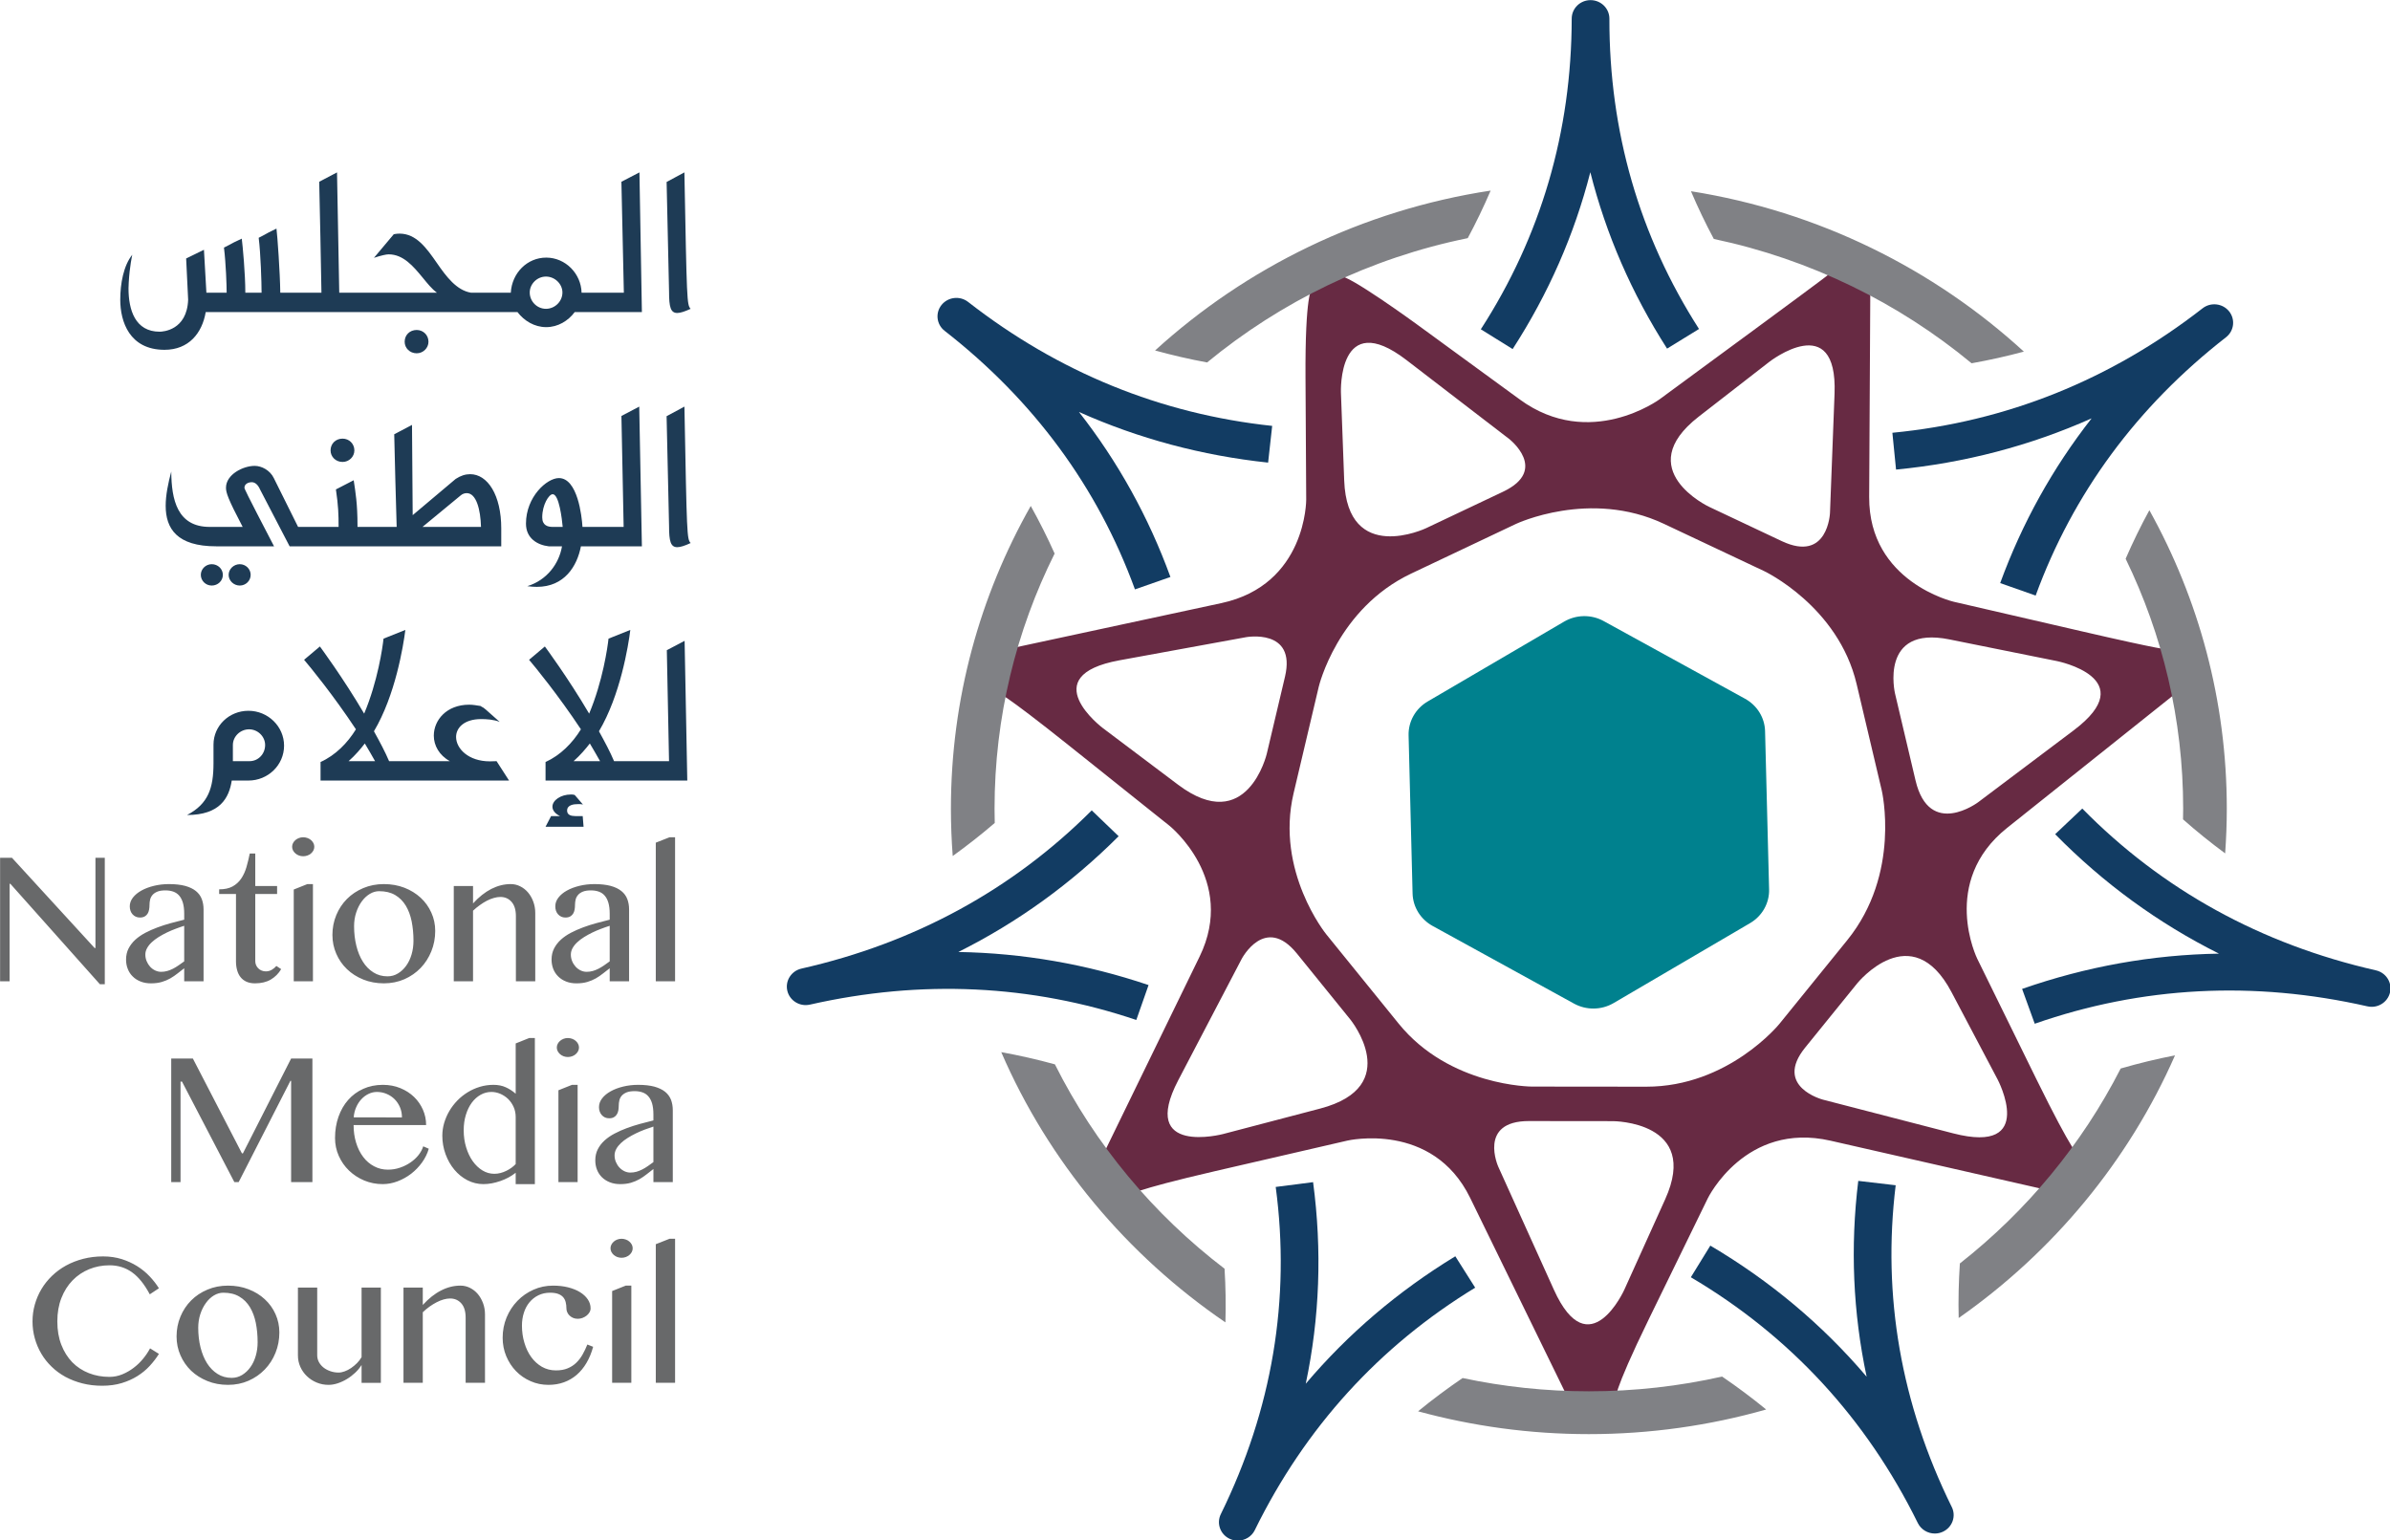
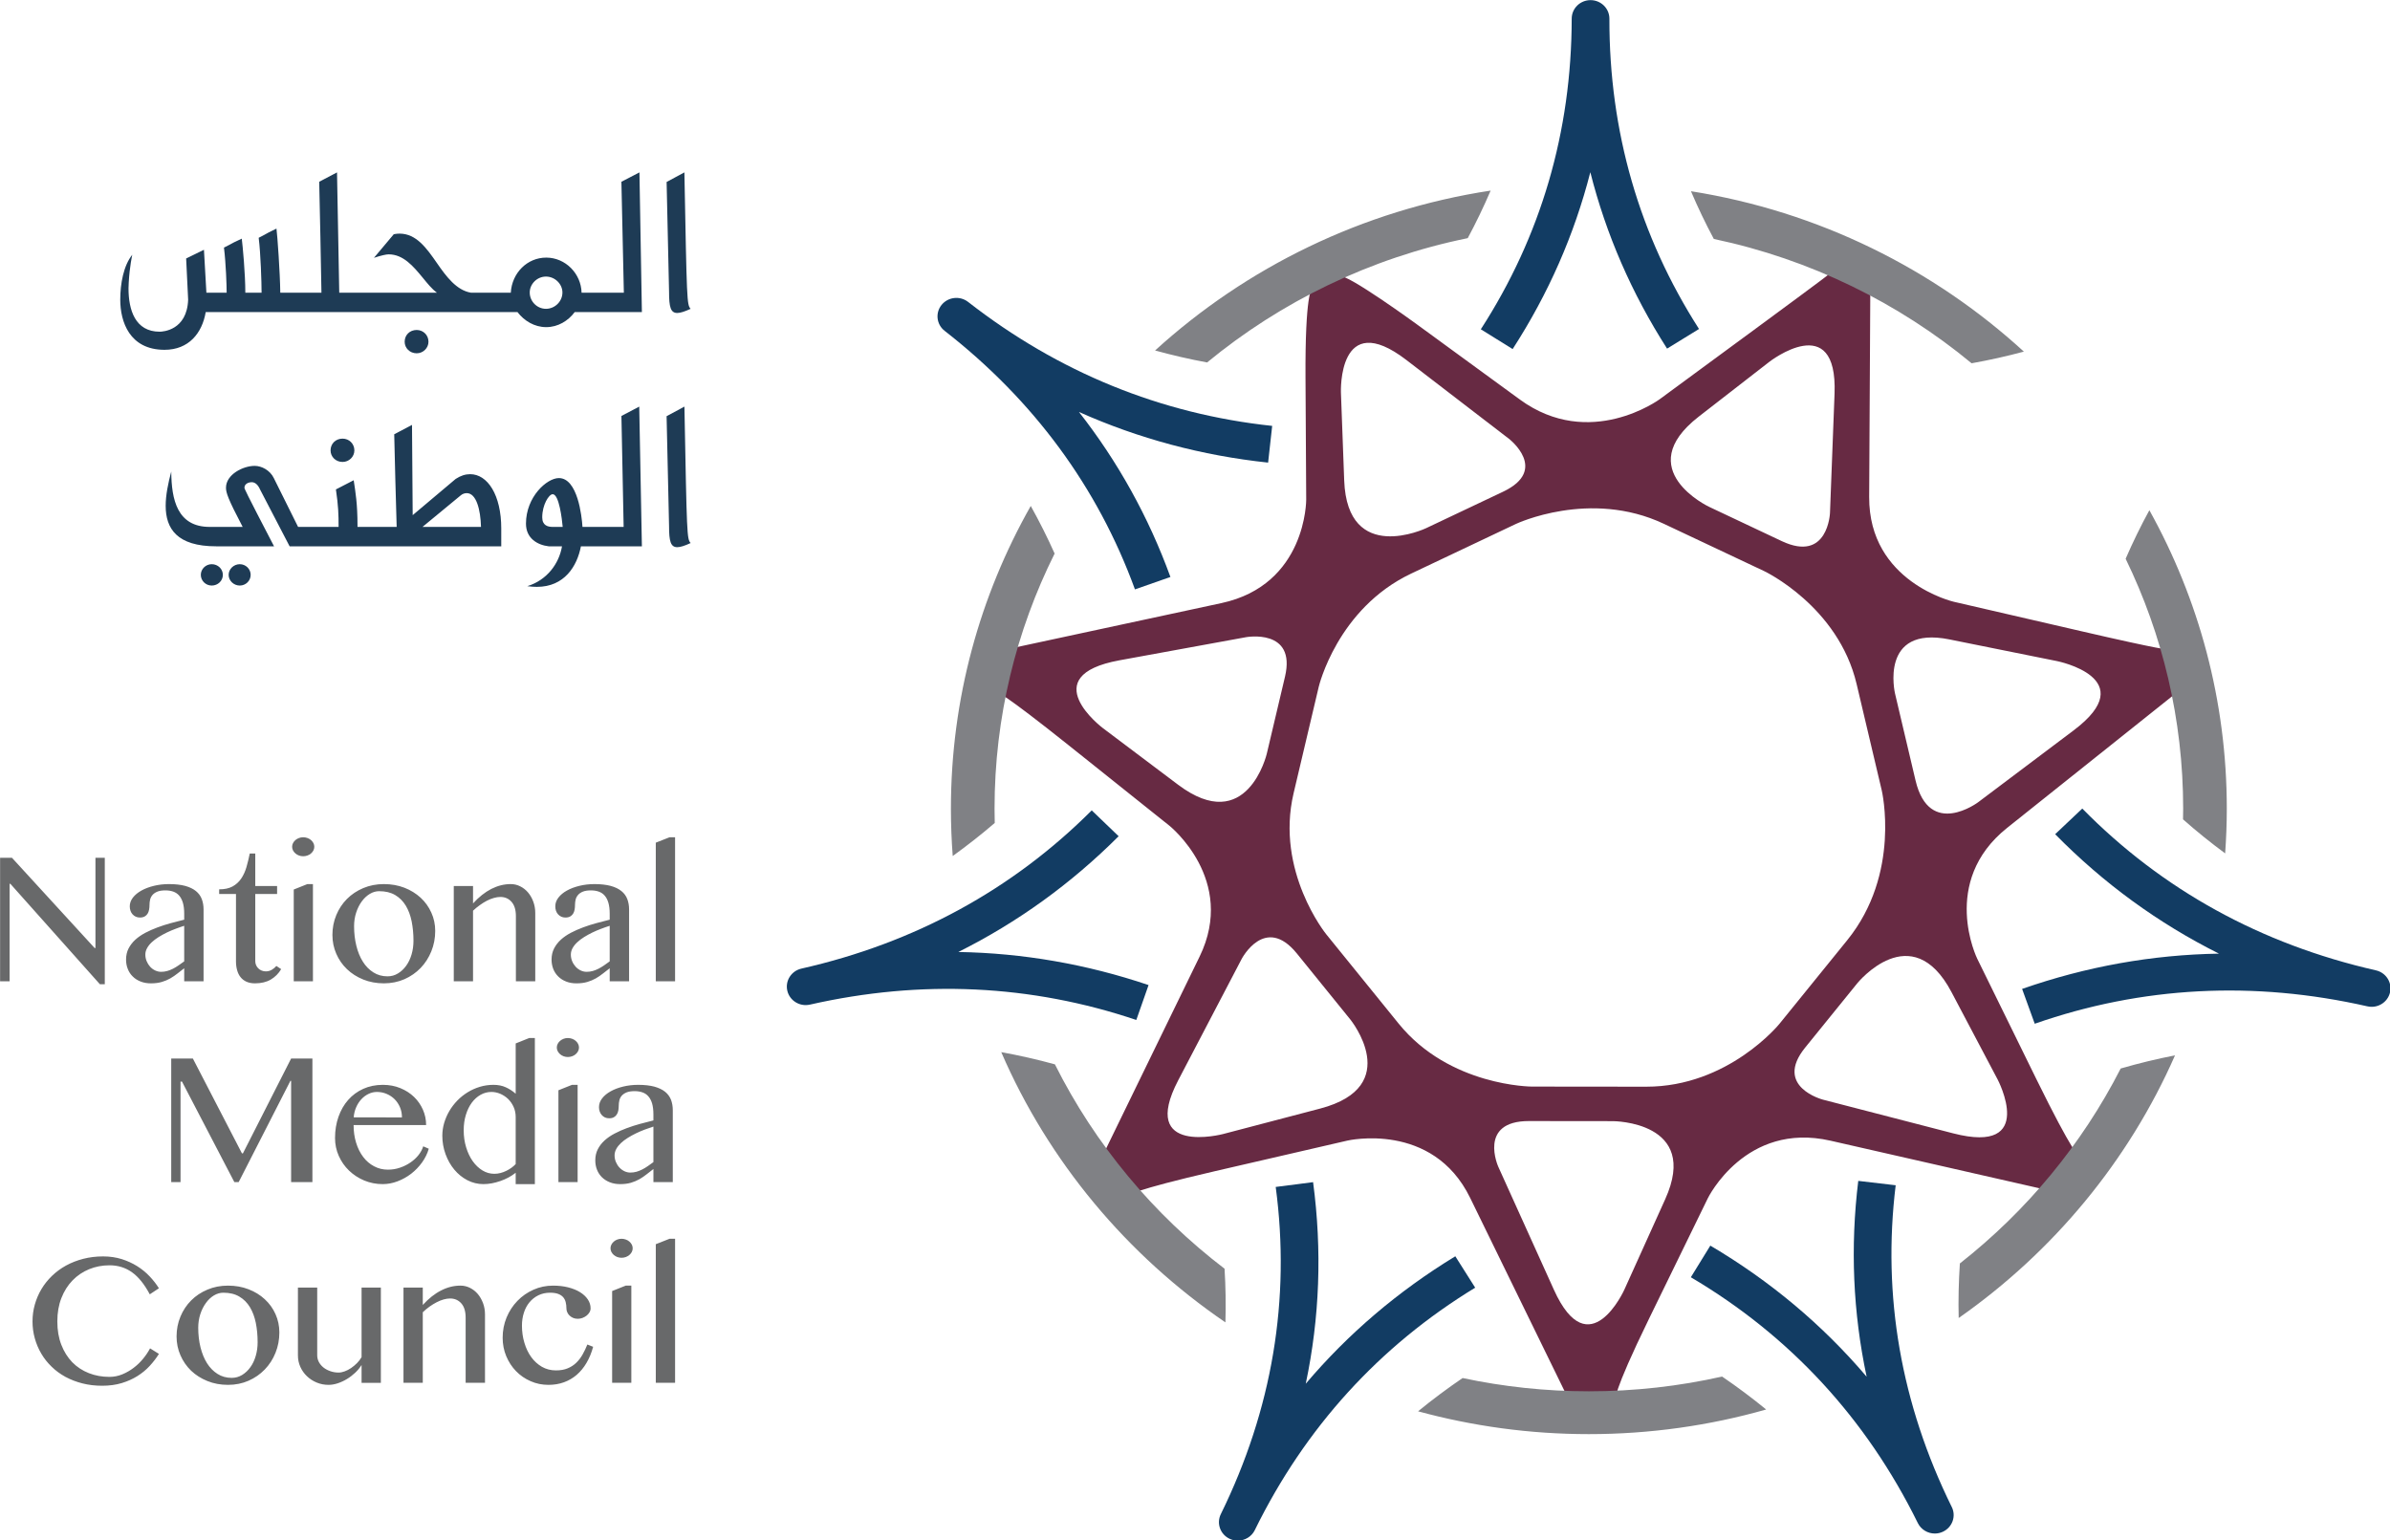
<svg xmlns="http://www.w3.org/2000/svg" xmlns:ns1="http://www.inkscape.org/namespaces/inkscape" xmlns:ns2="http://sodipodi.sourceforge.net/DTD/sodipodi-0.dtd" width="98.606mm" height="63.551mm" viewBox="0 0 349.39 225.182" id="svg5895" version="1.1" ns1:version="0.91 r13725" ns2:docname="tester.svg">
  <defs id="defs5897">
    <clipPath clipPathUnits="userSpaceOnUse" id="clipPath4954">
      <path d="m 179.862,386.389 115.309,0 0,-122.2 -115.309,0 0,122.2 z" id="path4956" ns1:connector-curvature="0" />
    </clipPath>
  </defs>
  <ns2:namedview id="base" pagecolor="#ffffff" bordercolor="#666666" borderopacity="1.0" ns1:pageopacity="0.0" ns1:pageshadow="2" ns1:zoom="1.1971588" ns1:cx="117.80453" ns1:cy="153.4315" ns1:document-units="px" ns1:current-layer="layer1" showgrid="false" showguides="false" ns1:window-width="1280" ns1:window-height="737" ns1:window-x="-4" ns1:window-y="-4" ns1:window-maximized="1" units="mm" fit-margin-top="0" fit-margin-left="0" fit-margin-right="0" fit-margin-bottom="0">
    <ns2:guide position="-2.914,211.857" orientation="0,1" id="guide6005" />
    <ns1:grid type="xygrid" id="grid7596" originx="-5.963132e-006" originy="-826.818" />
  </ns2:namedview>
  <g ns1:label="Layer 1" ns1:groupmode="layer" id="layer1" transform="translate(-2.0145713e-6,-0.362)">
    <g id="g5971" transform="matrix(2.751,0,0,2.751,-61.063,-101.797)">
      <g transform="matrix(1.25,0,0,-1.25,25.459,106.119)" id="g3580">
        <path ns1:connector-curvature="0" id="path3582" style="fill:#68696a;fill-opacity:1;fill-rule:nonzero;stroke:none" d="m 0,0 c 0.115,0.294 0.273,0.544 0.474,0.751 0.199,0.205 0.434,0.364 0.704,0.475 0.269,0.11 0.559,0.166 0.87,0.166 0.359,0 0.678,-0.1 0.955,-0.298 C 3.28,0.896 3.531,0.583 3.757,0.158 L 4.146,0.415 C 4.036,0.591 3.904,0.761 3.749,0.924 3.596,1.087 3.418,1.231 3.22,1.356 3.021,1.48 2.802,1.58 2.563,1.656 2.322,1.73 2.06,1.77 1.774,1.77 1.474,1.77 1.192,1.735 0.928,1.667 0.664,1.599 0.42,1.504 0.198,1.382 -0.023,1.261 -0.223,1.113 -0.4,0.943 -0.577,0.772 -0.727,0.584 -0.849,0.379 -0.971,0.175 -1.064,-0.045 -1.13,-0.276 -1.196,-0.51 -1.228,-0.748 -1.228,-0.995 c 0,-0.246 0.032,-0.485 0.097,-0.717 0.064,-0.23 0.155,-0.447 0.275,-0.65 0.118,-0.202 0.265,-0.388 0.439,-0.556 0.172,-0.169 0.369,-0.312 0.588,-0.433 0.22,-0.118 0.461,-0.212 0.722,-0.278 0.262,-0.067 0.541,-0.1 0.836,-0.1 0.308,0 0.586,0.038 0.835,0.113 0.249,0.075 0.472,0.176 0.67,0.3 0.197,0.124 0.371,0.268 0.521,0.431 0.15,0.163 0.281,0.333 0.391,0.51 L 3.769,-2.139 C 3.692,-2.286 3.594,-2.433 3.476,-2.577 3.358,-2.722 3.224,-2.852 3.074,-2.965 2.924,-3.08 2.761,-3.173 2.586,-3.245 2.412,-3.316 2.231,-3.352 2.044,-3.352 c -0.315,0 -0.609,0.053 -0.879,0.16 -0.271,0.107 -0.506,0.261 -0.704,0.463 -0.196,0.204 -0.352,0.451 -0.464,0.742 -0.114,0.292 -0.17,0.623 -0.17,0.992 0,0.37 0.058,0.701 0.173,0.995 m 7.955,-3.516 c 0.266,0.117 0.496,0.277 0.691,0.479 0.195,0.202 0.348,0.438 0.456,0.709 0.109,0.269 0.164,0.558 0.164,0.865 0,0.276 -0.055,0.536 -0.164,0.779 C 8.994,-0.441 8.841,-0.23 8.646,-0.051 8.451,0.13 8.221,0.271 7.955,0.373 7.689,0.477 7.399,0.528 7.083,0.528 6.768,0.528 6.476,0.472 6.208,0.358 5.939,0.245 5.708,0.091 5.514,-0.104 5.321,-0.298 5.17,-0.526 5.061,-0.789 4.951,-1.053 4.896,-1.333 4.896,-1.633 c 0,-0.283 0.055,-0.552 0.165,-0.801 0.109,-0.25 0.26,-0.468 0.453,-0.655 0.194,-0.184 0.425,-0.332 0.694,-0.44 0.268,-0.109 0.56,-0.162 0.875,-0.162 0.316,0 0.606,0.058 0.872,0.175 m -1.318,0.29 C 6.46,-3.114 6.311,-2.962 6.19,-2.77 c -0.121,0.193 -0.212,0.418 -0.277,0.677 -0.064,0.259 -0.096,0.536 -0.096,0.83 0,0.203 0.03,0.397 0.088,0.577 0.059,0.181 0.138,0.339 0.238,0.475 0.097,0.136 0.211,0.243 0.339,0.321 0.129,0.077 0.263,0.117 0.401,0.117 0.269,0 0.497,-0.055 0.681,-0.165 0.186,-0.109 0.335,-0.259 0.451,-0.45 0.115,-0.191 0.198,-0.414 0.25,-0.669 0.051,-0.255 0.077,-0.531 0.077,-0.825 0,-0.203 -0.027,-0.396 -0.081,-0.58 C 8.208,-2.646 8.131,-2.807 8.032,-2.943 7.933,-3.08 7.816,-3.189 7.682,-3.271 7.547,-3.353 7.399,-3.394 7.237,-3.394 c -0.223,0 -0.423,0.056 -0.6,0.168 m 3.418,3.671 0,-2.881 c 0,-0.173 0.034,-0.336 0.102,-0.489 0.068,-0.151 0.161,-0.284 0.28,-0.397 0.118,-0.114 0.255,-0.203 0.415,-0.27 0.159,-0.066 0.328,-0.099 0.508,-0.099 0.12,0 0.249,0.022 0.383,0.065 0.135,0.045 0.266,0.105 0.393,0.182 0.127,0.076 0.245,0.166 0.354,0.269 0.109,0.104 0.199,0.212 0.271,0.328 l 0,-0.757 0.82,0 0,4.049 -0.82,0 0,-2.957 c -0.051,-0.09 -0.116,-0.175 -0.194,-0.254 -0.078,-0.079 -0.162,-0.148 -0.25,-0.209 -0.088,-0.06 -0.179,-0.107 -0.272,-0.141 -0.092,-0.034 -0.179,-0.052 -0.262,-0.052 -0.126,0 -0.243,0.021 -0.354,0.06 -0.11,0.039 -0.206,0.09 -0.289,0.156 -0.081,0.065 -0.146,0.142 -0.194,0.231 -0.047,0.09 -0.071,0.185 -0.071,0.285 l 0,2.881 -0.82,0 z m 4.488,-4.049 0.82,0 0,3 c 0.093,0.089 0.19,0.169 0.289,0.241 0.101,0.071 0.201,0.133 0.301,0.184 0.1,0.052 0.198,0.091 0.296,0.119 0.097,0.028 0.19,0.041 0.277,0.041 0.193,0 0.35,-0.069 0.474,-0.207 0.123,-0.138 0.185,-0.34 0.185,-0.607 l 0,-2.771 0.823,0 0,2.907 c 0,0.168 -0.027,0.327 -0.082,0.476 -0.056,0.15 -0.13,0.28 -0.223,0.391 -0.094,0.111 -0.204,0.198 -0.332,0.262 -0.126,0.064 -0.262,0.096 -0.406,0.096 -0.279,0 -0.554,-0.068 -0.823,-0.206 -0.27,-0.136 -0.53,-0.343 -0.779,-0.616 l 0,0.739 -0.82,0 0,-4.049 z m 6.82,0.022 c 0.202,0.073 0.383,0.179 0.543,0.316 0.16,0.139 0.3,0.308 0.418,0.51 0.118,0.2 0.212,0.428 0.281,0.683 l -0.246,0.097 c -0.059,-0.148 -0.126,-0.289 -0.201,-0.422 -0.075,-0.133 -0.164,-0.25 -0.267,-0.35 -0.104,-0.102 -0.226,-0.182 -0.368,-0.24 -0.141,-0.06 -0.308,-0.088 -0.501,-0.088 -0.217,0 -0.415,0.051 -0.592,0.151 -0.177,0.103 -0.329,0.24 -0.455,0.413 -0.126,0.174 -0.223,0.376 -0.292,0.609 -0.07,0.23 -0.104,0.475 -0.104,0.735 0,0.19 0.027,0.371 0.081,0.54 0.054,0.17 0.132,0.318 0.235,0.443 0.103,0.125 0.228,0.226 0.377,0.3 0.149,0.074 0.316,0.112 0.504,0.112 0.139,0 0.253,-0.018 0.343,-0.051 0.09,-0.034 0.16,-0.08 0.212,-0.14 0.051,-0.058 0.087,-0.129 0.107,-0.211 0.021,-0.082 0.031,-0.169 0.031,-0.262 0,-0.056 0.01,-0.109 0.033,-0.162 0.022,-0.053 0.054,-0.1 0.096,-0.142 0.042,-0.041 0.093,-0.075 0.152,-0.102 0.06,-0.026 0.126,-0.039 0.2,-0.039 0.067,0 0.133,0.012 0.199,0.035 0.065,0.025 0.124,0.057 0.175,0.097 0.051,0.04 0.093,0.087 0.125,0.141 0.032,0.054 0.048,0.111 0.048,0.172 0,0.135 -0.039,0.262 -0.119,0.38 -0.08,0.119 -0.191,0.221 -0.332,0.308 -0.14,0.087 -0.309,0.154 -0.504,0.204 -0.195,0.049 -0.408,0.073 -0.639,0.073 -0.297,0 -0.575,-0.057 -0.835,-0.174 -0.259,-0.115 -0.487,-0.273 -0.681,-0.474 -0.196,-0.202 -0.349,-0.437 -0.461,-0.706 -0.111,-0.269 -0.167,-0.557 -0.167,-0.863 0,-0.277 0.051,-0.537 0.152,-0.781 0.102,-0.244 0.24,-0.456 0.416,-0.637 0.175,-0.181 0.382,-0.324 0.619,-0.427 0.238,-0.106 0.491,-0.157 0.761,-0.157 0.235,0 0.455,0.036 0.656,0.109 m 2.269,6.069 C 23.576,2.466 23.526,2.438 23.484,2.4 23.442,2.364 23.408,2.321 23.382,2.272 23.356,2.223 23.344,2.171 23.344,2.116 c 0,-0.055 0.012,-0.108 0.038,-0.157 0.026,-0.049 0.06,-0.092 0.102,-0.128 0.042,-0.036 0.092,-0.065 0.148,-0.087 0.057,-0.02 0.118,-0.032 0.182,-0.032 0.064,0 0.125,0.012 0.182,0.032 0.058,0.022 0.108,0.051 0.15,0.087 0.042,0.036 0.077,0.079 0.103,0.128 0.025,0.049 0.038,0.102 0.038,0.157 0,0.055 -0.013,0.107 -0.038,0.156 C 24.223,2.321 24.188,2.364 24.146,2.4 24.104,2.438 24.054,2.466 23.996,2.487 23.939,2.509 23.878,2.52 23.814,2.52 23.75,2.52 23.689,2.509 23.632,2.487 m -0.219,-6.091 0.816,0 0,4.132 -0.238,0 -0.578,-0.23 0,-3.902 z m 2.676,6.124 -0.235,0 -0.585,-0.231 0,-5.893 0.82,0 0,6.124 z" />
      </g>
      <g transform="matrix(1.25,0,0,-1.25,31.295,99.956)" id="g3584">
        <path ns1:connector-curvature="0" id="path3586" style="fill:#68696a;fill-opacity:1;fill-rule:nonzero;stroke:none" d="m 0,0 0.396,0 0,4.272 0.062,0 L 2.683,0 l 0.185,0 2.198,4.303 0.031,0 0,-4.303 0.905,0 0,5.253 -0.905,0 -2.048,-4.031 -0.043,0 L 0.92,5.253 0,5.253 0,0 Z m 9.622,0.032 c 0.209,0.079 0.401,0.187 0.578,0.322 0.175,0.136 0.329,0.295 0.461,0.477 0.132,0.184 0.229,0.379 0.288,0.587 L 10.713,1.52 C 10.675,1.395 10.608,1.271 10.516,1.152 10.422,1.033 10.308,0.928 10.175,0.836 10.041,0.744 9.893,0.669 9.728,0.613 9.564,0.556 9.392,0.528 9.212,0.528 8.999,0.528 8.803,0.575 8.623,0.672 8.443,0.767 8.289,0.898 8.162,1.067 8.033,1.236 7.933,1.437 7.861,1.669 7.789,1.901 7.753,2.153 7.753,2.425 l 3.083,0 c 0,0.226 -0.044,0.442 -0.134,0.648 -0.09,0.206 -0.216,0.388 -0.377,0.545 C 10.163,3.775 9.969,3.9 9.743,3.993 9.518,4.087 9.269,4.134 8.996,4.134 8.691,4.134 8.413,4.076 8.163,3.964 7.913,3.851 7.699,3.693 7.522,3.492 7.345,3.291 7.208,3.053 7.11,2.775 7.013,2.499 6.964,2.199 6.964,1.874 6.964,1.604 7.017,1.349 7.124,1.111 7.23,0.873 7.375,0.666 7.559,0.489 7.743,0.312 7.957,0.171 8.202,0.068 c 0.245,-0.102 0.507,-0.155 0.786,-0.155 0.214,0 0.425,0.04 0.634,0.119 M 7.757,2.753 C 7.77,2.906 7.805,3.049 7.863,3.181 7.92,3.313 7.994,3.427 8.083,3.522 8.171,3.617 8.272,3.693 8.386,3.748 8.501,3.804 8.62,3.832 8.743,3.832 8.891,3.832 9.03,3.804 9.16,3.748 9.29,3.693 9.402,3.617 9.499,3.521 9.595,3.424 9.67,3.31 9.726,3.178 9.782,3.046 9.809,2.902 9.809,2.749 L 7.757,2.753 Z m 6.887,-2.84 0.815,0 0,6.211 -0.241,0 -0.574,-0.23 0,-2.138 c -0.128,0.113 -0.268,0.204 -0.42,0.273 -0.151,0.07 -0.327,0.105 -0.527,0.105 -0.2,0 -0.392,-0.029 -0.576,-0.084 C 12.938,3.995 12.766,3.918 12.603,3.818 12.442,3.719 12.295,3.602 12.163,3.466 12.031,3.329 11.918,3.183 11.824,3.022 11.73,2.863 11.658,2.693 11.604,2.516 11.552,2.337 11.525,2.155 11.525,1.972 c 0,-0.276 0.047,-0.538 0.138,-0.787 0.091,-0.249 0.215,-0.468 0.373,-0.657 0.158,-0.189 0.342,-0.339 0.554,-0.449 0.212,-0.11 0.439,-0.166 0.683,-0.166 0.116,0 0.234,0.012 0.357,0.034 0.121,0.024 0.242,0.055 0.362,0.097 0.118,0.041 0.234,0.092 0.344,0.15 0.11,0.06 0.213,0.126 0.308,0.202 l 0,-0.483 z m 0,0.853 C 14.593,0.711 14.532,0.657 14.463,0.607 14.393,0.557 14.319,0.513 14.242,0.476 14.164,0.437 14.081,0.407 13.995,0.385 13.909,0.362 13.822,0.352 13.736,0.352 c -0.18,0 -0.349,0.047 -0.507,0.144 -0.158,0.097 -0.296,0.23 -0.414,0.396 -0.118,0.168 -0.211,0.364 -0.278,0.588 -0.069,0.225 -0.103,0.465 -0.103,0.722 0,0.239 0.031,0.458 0.093,0.658 0.061,0.2 0.145,0.371 0.251,0.515 0.107,0.144 0.231,0.255 0.374,0.336 0.143,0.08 0.296,0.121 0.46,0.121 0.126,0 0.25,-0.026 0.373,-0.077 0.124,-0.053 0.234,-0.125 0.332,-0.217 0.097,-0.094 0.176,-0.206 0.237,-0.339 0.06,-0.132 0.09,-0.277 0.09,-0.434 l 0,-1.999 z m 2.037,5.326 C 16.624,6.07 16.575,6.042 16.532,6.005 16.49,5.969 16.456,5.926 16.43,5.877 16.405,5.828 16.392,5.775 16.392,5.721 c 0,-0.056 0.013,-0.108 0.038,-0.157 0.026,-0.048 0.06,-0.091 0.102,-0.128 0.043,-0.037 0.092,-0.066 0.149,-0.087 0.056,-0.021 0.116,-0.032 0.18,-0.032 0.064,0 0.125,0.011 0.183,0.032 0.058,0.021 0.108,0.05 0.15,0.087 0.043,0.037 0.077,0.08 0.102,0.128 0.026,0.049 0.039,0.101 0.039,0.157 0,0.054 -0.013,0.107 -0.039,0.156 -0.025,0.049 -0.059,0.092 -0.102,0.128 -0.042,0.037 -0.092,0.065 -0.15,0.087 -0.058,0.021 -0.119,0.032 -0.183,0.032 -0.064,0 -0.124,-0.011 -0.18,-0.032 M 16.461,0 l 0.816,0 0,4.134 -0.239,0 -0.577,-0.231 0,-3.903 z m 4.862,3.059 c 0,0.16 -0.026,0.307 -0.076,0.44 -0.053,0.134 -0.136,0.247 -0.251,0.34 -0.116,0.093 -0.267,0.165 -0.454,0.218 -0.188,0.05 -0.417,0.077 -0.69,0.077 -0.223,0 -0.435,-0.025 -0.639,-0.074 C 19.01,4.011 18.833,3.944 18.682,3.859 18.53,3.775 18.41,3.676 18.32,3.56 18.23,3.444 18.185,3.32 18.185,3.187 c 0,-0.068 0.01,-0.131 0.031,-0.189 0.021,-0.058 0.051,-0.108 0.089,-0.15 0.038,-0.043 0.084,-0.077 0.136,-0.101 0.053,-0.023 0.111,-0.035 0.175,-0.035 0.083,0 0.151,0.015 0.202,0.045 0.054,0.03 0.095,0.069 0.125,0.119 0.032,0.049 0.053,0.105 0.065,0.171 0.011,0.065 0.017,0.134 0.017,0.203 0,0.076 0.009,0.151 0.027,0.225 0.017,0.075 0.052,0.14 0.101,0.198 0.051,0.057 0.119,0.104 0.207,0.14 0.087,0.035 0.2,0.053 0.338,0.053 0.124,0 0.235,-0.017 0.334,-0.052 0.098,-0.033 0.183,-0.089 0.251,-0.168 0.07,-0.078 0.123,-0.179 0.161,-0.306 0.036,-0.128 0.055,-0.282 0.055,-0.466 l 0,-0.253 C 20.314,2.575 20.125,2.527 19.931,2.474 19.737,2.421 19.549,2.36 19.367,2.293 19.185,2.226 19.013,2.148 18.85,2.063 18.687,1.978 18.544,1.88 18.422,1.769 18.3,1.658 18.204,1.532 18.134,1.394 18.063,1.254 18.028,1.098 18.028,0.924 c 0,-0.144 0.024,-0.277 0.073,-0.4 0.048,-0.123 0.119,-0.23 0.211,-0.32 0.093,-0.091 0.205,-0.162 0.335,-0.213 0.132,-0.052 0.277,-0.078 0.439,-0.078 0.175,0 0.328,0.02 0.46,0.059 0.132,0.04 0.253,0.09 0.362,0.152 0.109,0.063 0.21,0.133 0.304,0.208 0.094,0.075 0.189,0.149 0.287,0.223 l 0,-0.555 0.824,0 0,3.059 z M 20.499,0.849 C 20.417,0.788 20.337,0.731 20.259,0.677 20.18,0.623 20.102,0.575 20.024,0.536 19.946,0.496 19.864,0.464 19.781,0.439 19.698,0.416 19.61,0.404 19.517,0.404 c -0.087,0 -0.171,0.02 -0.251,0.058 -0.081,0.039 -0.152,0.092 -0.214,0.159 -0.062,0.066 -0.111,0.145 -0.148,0.233 -0.038,0.089 -0.056,0.183 -0.056,0.281 0,0.095 0.025,0.187 0.073,0.275 0.049,0.089 0.115,0.171 0.198,0.249 0.083,0.078 0.18,0.152 0.291,0.221 0.11,0.069 0.226,0.133 0.348,0.192 0.122,0.059 0.247,0.113 0.373,0.16 0.128,0.048 0.25,0.091 0.368,0.128 l 0,-1.511 z" />
      </g>
      <g transform="matrix(1.25,0,0,-1.25,22.201,89.286)" id="g3588">
        <path ns1:connector-curvature="0" id="path3590" style="fill:#68696a;fill-opacity:1;fill-rule:nonzero;stroke:none" d="m 0,0 0.405,0 0,4.147 0.03,0 3.807,-4.271 0.209,0 0,5.376 -0.397,0 0,-3.838 -0.034,0 L 0.504,5.252 0,5.252 0,0 Z M 8.65,3.058 C 8.65,3.219 8.624,3.365 8.573,3.499 8.522,3.633 8.438,3.745 8.323,3.838 8.208,3.932 8.056,4.004 7.869,4.056 7.681,4.106 7.452,4.133 7.18,4.133 6.957,4.133 6.743,4.108 6.541,4.059 6.338,4.01 6.161,3.943 6.01,3.859 5.858,3.775 5.737,3.675 5.647,3.56 5.558,3.443 5.513,3.319 5.513,3.187 5.513,3.118 5.523,3.056 5.544,2.997 5.564,2.939 5.593,2.89 5.632,2.847 5.67,2.804 5.717,2.771 5.769,2.747 5.822,2.723 5.88,2.711 5.944,2.711 c 0.082,0 0.149,0.016 0.202,0.045 0.053,0.031 0.095,0.07 0.125,0.119 0.031,0.05 0.052,0.106 0.063,0.172 0.013,0.065 0.018,0.134 0.018,0.203 0,0.075 0.009,0.15 0.026,0.225 0.019,0.074 0.053,0.139 0.103,0.197 0.05,0.058 0.119,0.105 0.206,0.14 0.087,0.036 0.2,0.053 0.339,0.053 0.123,0 0.234,-0.016 0.333,-0.051 C 7.457,3.78 7.542,3.725 7.611,3.646 7.68,3.567 7.733,3.466 7.771,3.339 7.808,3.212 7.827,3.057 7.827,2.873 l 0,-0.253 C 7.642,2.575 7.452,2.526 7.258,2.473 7.065,2.42 6.876,2.36 6.694,2.292 6.512,2.225 6.339,2.147 6.176,2.063 6.014,1.977 5.871,1.879 5.75,1.769 5.628,1.658 5.532,1.532 5.46,1.393 5.39,1.253 5.355,1.097 5.355,0.924 5.355,0.78 5.379,0.647 5.429,0.524 5.477,0.4 5.547,0.294 5.64,0.204 5.732,0.112 5.844,0.041 5.975,-0.01 c 0.13,-0.052 0.277,-0.077 0.438,-0.077 0.175,0 0.328,0.02 0.461,0.059 0.132,0.039 0.252,0.089 0.362,0.152 0.108,0.063 0.21,0.132 0.304,0.207 0.093,0.076 0.189,0.149 0.287,0.223 l 0,-0.554 0.823,0 0,3.058 z M 7.827,0.848 C 7.744,0.787 7.664,0.73 7.585,0.676 7.507,0.623 7.429,0.575 7.351,0.535 7.272,0.495 7.191,0.463 7.108,0.439 7.025,0.415 6.937,0.403 6.845,0.403 6.758,0.403 6.674,0.423 6.593,0.461 6.511,0.5 6.44,0.553 6.378,0.62 6.317,0.687 6.268,0.765 6.231,0.854 6.194,0.943 6.175,1.036 6.175,1.135 6.175,1.23 6.199,1.322 6.249,1.41 6.297,1.498 6.363,1.581 6.446,1.659 6.53,1.737 6.627,1.811 6.737,1.88 6.847,1.948 6.963,2.013 7.086,2.072 7.207,2.131 7.332,2.184 7.459,2.231 7.585,2.28 7.708,2.322 7.827,2.36 l 0,-1.512 z M 11.745,0.652 C 11.689,0.587 11.623,0.531 11.547,0.488 11.471,0.444 11.387,0.422 11.295,0.422 c -0.062,0 -0.12,0.012 -0.175,0.034 -0.056,0.023 -0.103,0.054 -0.142,0.093 -0.04,0.038 -0.072,0.084 -0.095,0.137 -0.023,0.053 -0.035,0.109 -0.035,0.169 l 0,2.856 0.928,0 0,0.339 -0.928,0 0,1.384 -0.234,0 C 10.572,5.228 10.525,5.032 10.472,4.849 10.417,4.666 10.343,4.504 10.248,4.364 10.153,4.225 10.031,4.114 9.882,4.032 9.733,3.951 9.543,3.91 9.313,3.91 l 0,-0.199 0.715,0 0,-2.856 c 0,-0.14 0.016,-0.268 0.049,-0.383 0.032,-0.118 0.081,-0.216 0.148,-0.299 0.066,-0.083 0.15,-0.147 0.252,-0.192 0.101,-0.045 0.221,-0.068 0.36,-0.068 0.267,0 0.491,0.055 0.673,0.162 0.182,0.109 0.329,0.255 0.439,0.442 l -0.204,0.135 z m 0.959,5.439 C 12.647,6.07 12.598,6.041 12.556,6.005 12.513,5.968 12.479,5.926 12.453,5.876 12.428,5.828 12.415,5.775 12.415,5.72 c 0,-0.055 0.013,-0.108 0.038,-0.157 0.026,-0.048 0.06,-0.091 0.103,-0.127 0.042,-0.038 0.091,-0.066 0.148,-0.087 0.057,-0.022 0.116,-0.032 0.181,-0.032 0.064,0 0.125,0.01 0.183,0.032 0.058,0.021 0.107,0.049 0.15,0.087 0.042,0.036 0.076,0.079 0.102,0.127 0.025,0.049 0.038,0.102 0.038,0.157 0,0.055 -0.013,0.108 -0.038,0.156 -0.026,0.05 -0.06,0.092 -0.102,0.129 -0.043,0.036 -0.092,0.065 -0.15,0.086 -0.058,0.021 -0.119,0.033 -0.183,0.033 -0.065,0 -0.124,-0.012 -0.181,-0.033 M 12.484,0 13.3,0 l 0,4.133 -0.238,0 -0.578,-0.231 0,-3.902 z m 4.703,0.088 c 0.265,0.117 0.496,0.277 0.691,0.479 0.195,0.203 0.346,0.439 0.455,0.709 0.11,0.271 0.165,0.559 0.165,0.866 0,0.276 -0.055,0.536 -0.165,0.778 -0.109,0.243 -0.26,0.454 -0.455,0.634 -0.195,0.179 -0.426,0.321 -0.691,0.425 -0.266,0.102 -0.557,0.154 -0.873,0.154 -0.315,0 -0.607,-0.057 -0.875,-0.17 C 15.171,3.85 14.94,3.696 14.746,3.501 14.552,3.306 14.401,3.077 14.292,2.814 14.183,2.552 14.128,2.271 14.128,1.972 c 0,-0.285 0.055,-0.551 0.164,-0.801 0.109,-0.251 0.26,-0.469 0.454,-0.654 0.194,-0.187 0.425,-0.333 0.693,-0.442 0.268,-0.107 0.56,-0.162 0.875,-0.162 0.316,0 0.607,0.059 0.873,0.175 m -1.318,0.291 c -0.178,0.111 -0.327,0.264 -0.447,0.456 -0.121,0.192 -0.214,0.418 -0.277,0.677 -0.064,0.259 -0.096,0.535 -0.096,0.829 0,0.204 0.029,0.396 0.088,0.577 0.059,0.182 0.138,0.34 0.237,0.476 0.098,0.135 0.212,0.242 0.34,0.32 0.129,0.078 0.262,0.117 0.401,0.117 0.269,0 0.496,-0.055 0.681,-0.164 0.185,-0.109 0.335,-0.26 0.451,-0.451 0.115,-0.191 0.198,-0.414 0.25,-0.669 0.05,-0.255 0.077,-0.529 0.077,-0.823 0,-0.204 -0.027,-0.399 -0.081,-0.582 C 17.439,0.958 17.363,0.799 17.264,0.662 17.165,0.524 17.048,0.415 16.913,0.334 16.779,0.251 16.63,0.211 16.469,0.211 c -0.224,0 -0.424,0.056 -0.6,0.168 M 19.287,0 l 0.819,0 0,3.002 c 0.093,0.087 0.189,0.167 0.29,0.238 0.099,0.073 0.2,0.134 0.299,0.186 0.1,0.051 0.199,0.091 0.297,0.118 0.097,0.028 0.19,0.042 0.277,0.042 0.193,0 0.351,-0.069 0.474,-0.208 0.123,-0.139 0.185,-0.341 0.185,-0.607 l 0,-2.771 0.823,0 0,2.907 c 0,0.168 -0.028,0.327 -0.083,0.477 -0.055,0.15 -0.129,0.28 -0.222,0.39 -0.094,0.111 -0.205,0.199 -0.332,0.262 -0.127,0.065 -0.262,0.097 -0.406,0.097 -0.28,0 -0.554,-0.069 -0.824,-0.205 C 20.615,3.79 20.355,3.585 20.106,3.311 l 0,0.739 -0.819,0 0,-4.05 z m 7.453,3.058 c 0,0.161 -0.026,0.307 -0.077,0.441 -0.052,0.134 -0.135,0.246 -0.251,0.339 -0.116,0.094 -0.266,0.166 -0.454,0.218 -0.187,0.05 -0.417,0.077 -0.689,0.077 -0.224,0 -0.436,-0.025 -0.639,-0.074 C 24.428,4.01 24.25,3.943 24.099,3.859 23.947,3.775 23.827,3.675 23.737,3.56 23.646,3.443 23.603,3.319 23.603,3.187 c 0,-0.069 0.01,-0.131 0.03,-0.19 0.02,-0.058 0.05,-0.107 0.088,-0.15 0.039,-0.043 0.084,-0.076 0.137,-0.1 0.052,-0.024 0.111,-0.036 0.176,-0.036 0.081,0 0.149,0.016 0.202,0.045 0.052,0.031 0.094,0.07 0.125,0.119 0.03,0.05 0.052,0.106 0.063,0.172 0.012,0.065 0.017,0.134 0.017,0.203 0,0.075 0.009,0.15 0.027,0.225 0.018,0.074 0.053,0.139 0.103,0.197 0.049,0.058 0.117,0.105 0.205,0.14 0.087,0.036 0.201,0.053 0.339,0.053 0.123,0 0.234,-0.016 0.333,-0.051 0.099,-0.034 0.183,-0.089 0.252,-0.168 0.07,-0.079 0.123,-0.18 0.16,-0.307 0.037,-0.127 0.056,-0.282 0.056,-0.466 l 0,-0.253 C 25.731,2.575 25.542,2.526 25.348,2.473 25.154,2.42 24.966,2.36 24.784,2.292 24.602,2.225 24.429,2.147 24.266,2.063 24.103,1.977 23.96,1.879 23.839,1.769 23.717,1.658 23.621,1.532 23.55,1.393 23.479,1.253 23.444,1.097 23.444,0.924 c 0,-0.144 0.025,-0.277 0.073,-0.4 0.049,-0.124 0.12,-0.23 0.212,-0.32 0.093,-0.092 0.204,-0.163 0.335,-0.214 0.131,-0.052 0.278,-0.077 0.439,-0.077 0.174,0 0.328,0.02 0.46,0.059 0.132,0.039 0.252,0.089 0.362,0.152 0.109,0.063 0.211,0.132 0.304,0.207 0.094,0.076 0.189,0.149 0.287,0.223 l 0,-0.554 0.824,0 0,3.058 z M 25.916,0.848 C 25.833,0.787 25.753,0.73 25.675,0.676 25.597,0.623 25.518,0.575 25.44,0.535 25.362,0.495 25.281,0.463 25.198,0.439 25.115,0.415 25.026,0.403 24.934,0.403 c -0.087,0 -0.172,0.02 -0.252,0.058 C 24.601,0.5 24.53,0.553 24.468,0.62 24.407,0.687 24.357,0.765 24.32,0.854 c -0.037,0.089 -0.056,0.182 -0.056,0.281 0,0.095 0.025,0.187 0.073,0.275 0.049,0.088 0.115,0.171 0.199,0.249 0.083,0.078 0.179,0.152 0.291,0.221 0.11,0.068 0.226,0.133 0.348,0.192 0.122,0.059 0.246,0.112 0.373,0.159 0.127,0.049 0.249,0.091 0.368,0.129 l 0,-1.512 z m 2.779,5.276 -0.235,0 -0.585,-0.23 0,-5.894 0.82,0 0,6.124 z" />
      </g>
      <g transform="matrix(1.25,0,0,-1.25,35.399,78.617)" id="g3592">
-         <path ns1:connector-curvature="0" id="path3594" style="fill:#1e3b55;fill-opacity:1;fill-rule:nonzero;stroke:none" d="m 0,0 c 0.832,0 1.514,0.658 1.514,1.483 0,0.816 -0.682,1.483 -1.514,1.483 -0.824,0 -1.486,-0.64 -1.486,-1.437 l 0,-0.788 c 0,-1.056 -0.218,-1.733 -1.125,-2.206 1.4,0 1.787,0.724 1.901,1.465 L 0,0 Z m -0.662,0.824 0,0.687 c 0,0.361 0.312,0.667 0.69,0.667 0.369,0 0.681,-0.306 0.681,-0.667 0,-0.38 -0.292,-0.687 -0.662,-0.687 l -0.709,0 z M 6.641,0 l 0,0.824 -0.662,0 C 5.809,1.224 5.591,1.631 5.335,2.095 6.244,3.623 6.584,5.718 6.67,6.403 L 5.742,6.033 C 5.705,5.672 5.497,4.217 4.919,2.845 4.021,4.374 3.037,5.7 3.037,5.7 L 2.365,5.134 C 2.611,4.847 3.614,3.623 4.569,2.178 4.21,1.594 3.699,1.075 3.065,0.788 L 3.065,0 6.641,0 Z M 4.257,0.824 c 0.285,0.251 0.52,0.53 0.69,0.752 C 5.08,1.362 5.26,1.038 5.383,0.824 l -1.126,0 z m 6.291,0 c -0.16,-0.008 -0.235,-0.008 -0.283,-0.008 -0.918,0 -1.438,0.546 -1.438,1.038 0,0.379 0.33,0.759 1.069,0.759 0.218,0 0.539,-0.018 0.785,-0.12 -0.653,0.584 -0.672,0.603 -0.757,0.639 0,0 -0.009,0.01 -0.057,0.038 C 9.697,3.197 9.537,3.225 9.385,3.225 8.42,3.225 7.88,2.567 7.88,1.909 7.88,1.492 8.107,1.075 8.562,0.824 l -2.072,0 0,-0.824 4.589,0 -0.531,0.824 z M 16.206,0 l 0,0.824 -0.663,0 c -0.169,0.4 -0.387,0.807 -0.642,1.271 0.907,1.528 1.248,3.623 1.333,4.308 L 15.307,6.033 C 15.27,5.672 15.061,4.217 14.484,2.845 13.585,4.374 12.601,5.7 12.601,5.7 L 11.93,5.134 C 12.175,4.847 13.178,3.623 14.134,2.178 13.774,1.594 13.263,1.075 12.63,0.788 l 0,-0.788 3.576,0 z m -2.384,0.824 c 0.284,0.251 0.52,0.53 0.691,0.752 0.132,-0.214 0.311,-0.538 0.435,-0.752 l -1.126,0 z m 0.388,-2.335 -0.313,0 c -0.179,0 -0.35,0.046 -0.35,0.232 0,0.241 0.266,0.278 0.482,0.278 0.058,0 0.124,0 0.191,-0.018 l -0.351,0.407 c -0.066,0.019 -0.114,0.019 -0.161,0.019 -0.435,0 -0.785,-0.25 -0.785,-0.518 0,-0.14 0.095,-0.288 0.322,-0.4 l -0.379,0 -0.236,-0.454 1.617,0 -0.037,0.454 z M 18.656,0 18.542,5.94 17.786,5.542 c 0.028,-1.548 0.066,-3.17 0.094,-4.718 l -1.825,0 0,-0.824 2.601,0 z" />
-       </g>
+         </g>
      <g transform="matrix(1.25,0,0,-1.25,38.119,66.169)" id="g3596">
        <path ns1:connector-curvature="0" id="path3598" style="fill:#1e3b55;fill-opacity:1;fill-rule:nonzero;stroke:none" d="m 0,0 0,0.825 -0.066,0 c -0.351,0.704 -0.681,1.363 -1.032,2.076 -0.16,0.333 -0.519,0.519 -0.813,0.519 -0.501,0 -1.22,-0.371 -1.22,-0.927 0,-0.204 0.066,-0.444 0.709,-1.668 l -1.4,0 c -1.382,0 -1.627,1.158 -1.636,2.354 C -5.591,2.679 -5.695,2.178 -5.695,1.724 -5.695,0.751 -5.213,0 -3.548,0 l 2.46,0 c -1.239,2.382 -1.258,2.446 -1.258,2.493 0,0.149 0.151,0.233 0.312,0.233 0.141,0 0.265,-0.112 0.35,-0.307 L -0.426,0 0,0 Z m -3.264,-1.214 c 0,0.25 -0.209,0.454 -0.473,0.454 -0.255,0 -0.464,-0.204 -0.464,-0.454 0,-0.25 0.209,-0.454 0.464,-0.454 0.264,0 0.473,0.204 0.473,0.454 m 1.182,0 c 0,0.25 -0.208,0.454 -0.463,0.454 -0.255,0 -0.473,-0.204 -0.473,-0.454 0,-0.25 0.218,-0.454 0.473,-0.454 0.255,0 0.463,0.204 0.463,0.454 m 4.409,5.291 c 0,0.288 -0.226,0.501 -0.501,0.501 -0.294,0 -0.511,-0.213 -0.511,-0.501 0,-0.268 0.217,-0.49 0.511,-0.49 0.275,0 0.501,0.222 0.501,0.49 M 2.526,0 l 0,0.825 -0.066,0 0,0.056 c 0,0.935 -0.085,1.418 -0.162,1.928 L 1.542,2.419 C 1.646,1.715 1.656,1.354 1.656,0.825 l -1.798,0 0,-0.825 2.668,0 z m 6.045,0 0,0.76 C 8.571,2.178 7.994,3.067 7.247,3.067 7.048,3.067 6.84,3.003 6.632,2.864 L 4.806,1.325 4.777,5.162 4.021,4.764 C 4.049,3.467 4.087,2.123 4.125,0.825 l -1.741,0 0,-0.825 1.712,0 4.475,0 z M 6.84,2.159 c 0.085,0.075 0.18,0.102 0.264,0.102 0.408,0 0.587,-0.703 0.606,-1.436 l -2.487,0 1.617,1.334 z M 12.09,0 l 0,0.825 -0.066,0 c -0.028,0.464 -0.208,2.076 -1.003,2.076 -0.51,0 -1.399,-0.797 -1.399,-1.937 0,-0.63 0.492,-0.908 0.965,-0.964 l 0.492,0 0.075,0 c -0.123,-0.731 -0.634,-1.437 -1.476,-1.695 0.151,-0.019 0.284,-0.029 0.407,-0.029 1.173,0 1.712,0.881 1.873,1.724 l 0.132,0 z m -1.333,0.825 c -0.199,0 -0.444,0.056 -0.444,0.407 0,0.53 0.283,0.983 0.444,0.983 0.274,0 0.397,-1.066 0.426,-1.39 l -0.426,0 z M 14.55,0 14.437,5.94 13.68,5.542 c 0.028,-1.548 0.066,-3.17 0.094,-4.717 l -1.825,0 0,-0.825 2.601,0 z m 1.155,0.862 c 0,-0.648 0.066,-0.899 0.35,-0.899 0.123,0 0.312,0.056 0.568,0.177 -0.161,0.167 -0.161,0.342 -0.265,5.8 L 15.6,5.532 15.705,0.862 Z" />
      </g>
      <g transform="matrix(1.25,0,0,-1.25,37.184,53.722)" id="g3600">
        <path ns1:connector-curvature="0" id="path3602" style="fill:#1e3b55;fill-opacity:1;fill-rule:nonzero;stroke:none" d="m 0,0 0,0.825 -0.075,0 C -0.085,1.687 -0.198,3.263 -0.237,3.55 -0.303,3.513 -0.492,3.429 -0.558,3.393 -0.681,3.317 -0.851,3.234 -0.993,3.16 -0.908,2.493 -0.87,1.252 -0.87,0.825 l -0.691,0 c 0,0.816 -0.113,2.002 -0.151,2.298 C -1.778,3.096 -1.968,3.003 -2.043,2.966 -2.167,2.901 -2.327,2.809 -2.469,2.743 -2.384,2.049 -2.355,1.121 -2.355,0.834 l 0,-0.009 -0.861,0 L -3.32,2.65 -4.077,2.28 -3.992,0.528 c -0.048,-1.306 -1.079,-1.361 -1.211,-1.361 -1.041,0 -1.324,0.926 -1.324,1.843 0,0.085 0.009,0.168 0.009,0.242 0.038,0.695 0.151,1.186 0.151,1.186 -0.369,-0.455 -0.511,-1.224 -0.511,-1.91 0,-0.926 0.388,-2.131 1.883,-2.131 1.032,0 1.599,0.713 1.75,1.603 L 0,0 Z m 2.517,0 0,0.825 -0.085,0 L 2.337,5.94 1.58,5.542 C 1.618,3.994 1.646,2.373 1.675,0.825 l -1.827,0 0,-0.825 2.669,0 z M 15.298,0 15.194,5.94 14.427,5.542 c 0.038,-1.548 0.067,-3.169 0.104,-4.717 l -1.797,0 C 12.715,1.632 12.053,2.317 11.23,2.317 10.426,2.317 9.773,1.669 9.725,0.825 l -1.693,0 C 7.417,0.927 6.981,1.511 6.585,2.085 6.14,2.726 5.705,3.337 4.996,3.337 4.863,3.337 4.749,3.31 4.749,3.31 L 3.907,2.308 C 4.22,2.41 4.428,2.456 4.531,2.456 5.156,2.456 5.582,1.947 5.979,1.465 6.178,1.224 6.358,0.992 6.585,0.825 l -4.21,0 0,-0.825 7.635,0 c 0.283,-0.37 0.719,-0.639 1.22,-0.639 0.501,0 0.936,0.269 1.211,0.639 l 2.857,0 z M 11.22,0.14 c -0.378,0 -0.69,0.314 -0.69,0.694 0,0.362 0.312,0.677 0.69,0.677 0.379,0 0.7,-0.315 0.7,-0.677 0,-0.38 -0.321,-0.694 -0.7,-0.694 m -4.995,-1.4 c 0,0.287 -0.226,0.5 -0.501,0.5 -0.294,0 -0.511,-0.213 -0.511,-0.5 0,-0.268 0.217,-0.491 0.511,-0.491 0.275,0 0.501,0.223 0.501,0.491 m 10.228,2.122 c 0,-0.648 0.066,-0.899 0.349,-0.899 0.123,0 0.313,0.057 0.568,0.177 -0.161,0.167 -0.161,0.342 -0.265,5.8 L 16.349,5.533 16.453,0.862 Z" />
      </g>
      <g transform="matrix(1.25,0,0,-1.25,132.39,75.951)" id="g3604">
        <path ns1:connector-curvature="0" id="path3606" style="fill:#672a43;fill-opacity:1;fill-rule:nonzero;stroke:none" d="m 0,0 -4.058,-3.054 c 0,0 -2.077,-1.561 -2.664,0.929 l -0.871,3.691 c 0,0 -0.687,2.905 2.31,2.302 L -0.698,2.944 C -0.698,2.944 2.941,2.212 0,0 m -10.164,14.311 -0.194,-5.066 c 0,0 -0.082,-2.126 -2.049,-1.199 l -3.093,1.46 c 0,0 -3.345,1.577 -0.437,3.834 l 3.004,2.332 c 0,0 2.907,2.257 2.769,-1.361 m -7.255,-5.529 4.264,-2.011 c 0,0 3.147,-1.485 3.93,-4.804 l 1.068,-4.52 c 0,0 0.833,-3.529 -1.47,-6.37 l -2.883,-3.557 c 0,0 -2.166,-2.673 -5.663,-2.669 l -4.86,0.005 c 0,0 -3.497,0.005 -5.663,2.678 l -3.082,3.803 c 0,0 -2.166,2.673 -1.383,5.992 l 1.069,4.526 c 0,0 0.785,3.32 3.928,4.811 l 4.454,2.111 c 0,0 3.144,1.49 6.291,0.005 m -6.835,1.366 -3.278,-1.553 c 0,0 -3.343,-1.584 -3.478,2.033 l -0.139,3.742 c 0,0 -0.136,3.617 2.783,1.377 l 4.36,-3.35 c 0,0 1.716,-1.317 -0.248,-2.249 m -9.273,-7.867 -0.774,-3.275 c 0,0 -0.833,-3.528 -3.774,-1.314 l -3.197,2.407 c 0,0 -2.94,2.214 0.712,2.881 l 5.375,0.982 c 0,0 2.147,0.393 1.658,-1.681 m -1.84,-11.995 c 0,0 0.992,1.898 2.346,0.227 l 2.274,-2.808 c 0,0 2.304,-2.842 -1.285,-3.784 l -4.132,-1.084 c 0,0 -3.589,-0.942 -1.903,2.285 l 2.7,5.164 z m 12.213,-6.896 3.572,-0.004 c 0,0 3.717,-0.005 2.219,-3.319 l -1.738,-3.847 c 0,0 -1.497,-3.314 -2.995,0 l -2.362,5.224 c 0,0 -0.881,1.949 1.304,1.946 m 11.742,3.125 2.216,2.735 c 0,0 2.303,2.842 4.004,-0.378 l 1.961,-3.714 c 0,0 1.7,-3.22 -1.892,-2.29 l -5.531,1.431 c 0,0 -2.113,0.545 -0.758,2.216 M 4.496,1.479 C 4.363,2.17 4.196,2.848 3.996,3.513 3.97,3.481 3.956,3.463 3.946,3.451 c 0,0 -0.028,-0.034 0,0 0,0 -0.05,-0.061 -3.666,0.776 l -5.375,1.241 c 0,0 -3.617,0.835 -3.597,4.456 l 0.047,8.66 0.046,0.021 c -0.579,0.302 -1.173,0.579 -1.782,0.828 l 0.005,-0.02 c 0,0 0.004,-0.019 -2.962,-2.201 l -4.263,-3.135 c 0,0 -2.967,-2.181 -5.941,-0.011 0,0 0.006,-0.004 0.016,-0.011 0.011,-0.009 0.025,-0.018 0.036,-0.026 0.009,-0.008 0.02,-0.014 0.031,-0.023 0.028,-0.021 0.051,-0.037 0.076,-0.055 0.009,-0.007 0.019,-0.013 0.027,-0.019 0.024,-0.019 0.049,-0.036 0.071,-0.053 0.02,-0.015 0.04,-0.029 0.06,-0.045 0.028,-0.02 0.053,-0.038 0.077,-0.055 0.042,-0.031 0.082,-0.06 0.115,-0.084 0.003,-0.002 0.006,-0.005 0.008,-0.006 0.088,-0.064 0.116,-0.085 0,0 -0.003,0.002 -0.005,0.004 -0.008,0.006 -0.029,0.021 -0.068,0.05 -0.115,0.084 -0.026,0.018 -0.051,0.036 -0.077,0.055 -0.019,0.015 -0.039,0.028 -0.06,0.045 -0.025,0.018 -0.048,0.035 -0.071,0.053 -0.008,0.006 -0.017,0.012 -0.027,0.019 -0.028,0.02 -0.242,0.176 -0.264,0.193 -0.01,0.005 0.166,-0.123 0.157,-0.115 -0.015,0.011 -0.027,0.019 -0.036,0.026 -0.005,0.004 -0.01,0.008 -0.016,0.011 -0.655,0.479 -1.954,1.426 -4.379,3.197 0,0 -2.975,2.17 -3.28,2.045 -0.303,-0.124 -0.897,-0.402 -1.186,-0.553 0,0 -0.289,-0.151 -0.268,-3.772 l 0.03,-5.172 c 0,0 0.021,-3.621 -3.609,-4.401 l -8.933,-1.921 -0.162,0.199 c -0.213,-0.703 -0.389,-1.421 -0.526,-2.154 l 0.131,0.062 c 0,0 0.13,0.061 3.006,-2.234 l 4.278,-3.416 c 0,0 2.875,-2.295 1.282,-5.565 l -4.131,-8.484 -0.361,0 c 0.453,-0.641 0.941,-1.257 1.462,-1.844 l 0.045,0.188 c 0,0 0.043,0.187 3.66,1.023 l 5.613,1.296 c 0,0 3.617,0.835 5.214,-2.435 l 4.102,-8.397 -0.323,-0.399 c 0.419,-0.024 0.841,-0.038 1.268,-0.038 0.432,0 0.862,0.014 1.289,0.04 l -0.161,0.197 c 0,0 -0.161,0.199 1.435,3.468 l 2.495,5.113 c 0,0 1.596,3.27 5.215,2.446 l 9.151,-2.084 0.095,-0.401 c 0.531,0.593 1.029,1.217 1.49,1.868 l -0.197,0 c 0,0 -0.197,0 -1.802,3.265 l -2.5,5.091 c 0,0 -1.605,3.265 1.271,5.56 L 4.324,1.56 4.496,1.479 Z" />
      </g>
      <g transform="matrix(1.25,0,0,-1.25,87.972,119.011)" id="g3608">
        <path ns1:connector-curvature="0" id="path3610" style="fill:#123c63;fill-opacity:1;fill-rule:nonzero;stroke:none" d="m 0,0 c -0.116,0 -0.235,0.025 -0.347,0.078 -0.398,0.188 -0.566,0.657 -0.374,1.048 2.186,4.452 2.971,9.132 2.334,13.911 l 1.589,0.204 c 0.386,-2.9 0.281,-5.765 -0.312,-8.57 1.797,2.122 3.922,3.933 6.358,5.418 l 0.845,-1.335 C 6.016,8.271 2.864,4.805 0.726,0.452 0.725,0.449 0.723,0.447 0.723,0.444 0.584,0.164 0.298,0 0,0" />
      </g>
      <g transform="matrix(1.25,0,0,-1.25,82.58,91.341)" id="g3612">
        <path ns1:connector-curvature="0" id="path3614" style="fill:#123c63;fill-opacity:1;fill-rule:nonzero;stroke:none" d="m 0,0 c -4.471,1.507 -9.138,1.727 -13.874,0.653 l -0.002,0 c -0.43,-0.098 -0.86,0.166 -0.96,0.588 -0.1,0.423 0.169,0.845 0.6,0.943 4.817,1.091 8.969,3.355 12.341,6.727 L -0.751,7.812 C -2.769,5.794 -5.048,4.149 -7.566,2.89 -4.823,2.844 -2.12,2.375 0.521,1.484 L 0,0 Z" />
      </g>
      <g transform="matrix(1.25,0,0,-1.25,82.508,68.458)" id="g3616">
        <path ns1:connector-curvature="0" id="path3618" style="fill:#123c63;fill-opacity:1;fill-rule:nonzero;stroke:none" d="m 0,0 c -1.583,4.343 -4.305,8.041 -8.09,10.992 -0.348,0.27 -0.405,0.765 -0.13,1.104 0.276,0.339 0.78,0.396 1.126,0.126 0.001,-10e-4 0.002,-10e-4 0.002,-10e-4 C -3.255,9.23 1.093,7.457 5.834,6.951 L 5.661,5.39 C 2.842,5.69 0.155,6.411 -2.38,7.543 -0.723,5.427 0.577,3.083 1.508,0.528 L 0,0 Z" />
      </g>
      <g transform="matrix(1.25,0,0,-1.25,125.014,118.634)" id="g3620">
        <path ns1:connector-curvature="0" id="path3622" style="fill:#123c63;fill-opacity:1;fill-rule:nonzero;stroke:none" d="m 0,0 c -0.297,0 -0.583,0.164 -0.722,0.444 -2.192,4.449 -5.439,7.966 -9.65,10.452 l 0.828,1.345 c 2.555,-1.509 4.775,-3.373 6.645,-5.573 -0.58,2.725 -0.7,5.507 -0.356,8.325 l 1.591,-0.186 c -0.575,-4.7 0.228,-9.301 2.382,-13.675 0,0 0.002,-0.003 0.003,-0.005 C 0.913,0.737 0.746,0.268 0.348,0.079 0.235,0.025 0.117,0 0,0" />
      </g>
      <g transform="matrix(1.25,0,0,-1.25,130.323,91.541)" id="g3624">
        <path ns1:connector-curvature="0" id="path3626" style="fill:#123c63;fill-opacity:1;fill-rule:nonzero;stroke:none" d="M 0,0 -0.537,1.48 C 2.192,2.433 4.992,2.934 7.833,2.98 5.251,4.272 2.921,5.97 0.868,8.058 l 1.153,1.09 C 5.416,5.695 9.617,3.381 14.503,2.27 c 0.431,-0.097 0.7,-0.52 0.6,-0.942 -0.1,-0.423 -0.53,-0.687 -0.96,-0.588 l -0.003,0 C 9.31,1.838 4.553,1.59 0,0" />
      </g>
      <g transform="matrix(1.25,0,0,-1.25,130.372,68.786)" id="g3628">
-         <path ns1:connector-curvature="0" id="path3630" style="fill:#123c63;fill-opacity:1;fill-rule:nonzero;stroke:none" d="M 0,0 -1.508,0.53 C -0.576,3.081 0.724,5.422 2.379,7.534 -0.237,6.368 -3.016,5.639 -5.935,5.356 l -0.156,1.565 c 4.841,0.467 9.277,2.247 13.185,5.29 0,0 0.002,10e-4 0.003,0.002 0.346,0.269 0.849,0.213 1.125,-0.127 C 8.496,11.746 8.439,11.253 8.093,10.982 8.092,10.981 8.091,10.98 8.09,10.98 4.307,8.033 1.584,4.34 0,0" />
-       </g>
+         </g>
      <g transform="matrix(1.25,0,0,-1.25,102.579,55.686)" id="g3632">
        <path ns1:connector-curvature="0" id="path3634" style="fill:#123c63;fill-opacity:1;fill-rule:nonzero;stroke:none" d="m 0,0 -1.353,0.841 c 2.556,3.955 3.857,8.399 3.864,13.21 10e-4,0.433 0.359,0.784 0.801,0.784 l 0.001,0 c 0.442,-0.001 0.8,-0.353 0.8,-0.787 C 4.105,9.248 5.387,4.81 7.923,0.854 L 6.565,0.019 C 5.061,2.367 3.971,4.874 3.302,7.519 2.624,4.866 1.521,2.353 0,0" />
      </g>
      <g transform="matrix(1.25,0,0,-1.25,75.047,80.11)" id="g3636">
        <path ns1:connector-curvature="0" id="path3638" style="fill:#808185;fill-opacity:1;fill-rule:nonzero;stroke:none" d="M 0,0 C 0,3.887 0.919,7.567 2.554,10.845 2.245,11.537 1.905,12.211 1.539,12.869 -0.622,9.054 -1.855,4.665 -1.855,0 c 0,-0.678 0.026,-1.348 0.077,-2.014 0.613,0.442 1.21,0.91 1.786,1.405 C 0.002,-0.406 0,-0.203 0,0 m 2.566,-10.871 c -0.755,0.207 -1.516,0.38 -2.281,0.518 2.014,-4.655 5.345,-8.633 9.53,-11.489 0.021,0.758 0.011,1.519 -0.037,2.282 -3.028,2.311 -5.507,5.282 -7.212,8.689 m 17.551,35.126 c 0.355,0.662 0.68,1.337 0.973,2.022 -5.462,-0.832 -10.389,-3.267 -14.266,-6.798 0.727,-0.2 1.464,-0.371 2.212,-0.509 3.138,2.585 6.923,4.438 11.081,5.285 m 10.812,-48.4 c -1.822,-0.411 -3.717,-0.627 -5.664,-0.627 -1.841,0 -3.636,0.195 -5.367,0.564 -0.654,-0.447 -1.288,-0.918 -1.893,-1.415 2.312,-0.63 4.746,-0.97 7.26,-0.97 2.615,0 5.144,0.366 7.538,1.047 -0.6,0.492 -1.225,0.959 -1.874,1.401 m 10.608,43.08 c 0.751,0.134 1.492,0.299 2.222,0.496 -3.845,3.521 -8.733,5.961 -14.153,6.819 0.293,-0.688 0.617,-1.365 0.972,-2.029 4.111,-0.867 7.854,-2.717 10.959,-5.286 m 8.648,-29.424 c -0.775,-0.151 -1.546,-0.338 -2.31,-0.559 -1.647,-3.225 -3.991,-6.053 -6.837,-8.289 -0.05,-0.775 -0.07,-1.549 -0.05,-2.319 4.017,2.812 7.221,6.672 9.197,11.167 M 52.386,0 c 0,4.592 -1.194,8.915 -3.292,12.688 C 48.728,12.019 48.392,11.33 48.085,10.624 49.652,7.403 50.531,3.8 50.531,0 c 0,-0.152 -0.004,-0.304 -0.006,-0.455 0.577,-0.512 1.175,-0.992 1.791,-1.447 0.045,0.628 0.07,1.262 0.07,1.902" />
      </g>
      <g transform="matrix(1.25,0,0,-1.25,105.313,70.171)" id="g3640">
-         <path ns1:connector-curvature="0" id="path3642" style="fill:#00818e;fill-opacity:1;fill-rule:nonzero;stroke:none" d="m 0,0 -5.801,-3.396 c -0.515,-0.303 -0.824,-0.851 -0.81,-1.437 l 0.17,-6.727 c 0.015,-0.572 0.338,-1.095 0.851,-1.378 l 6.011,-3.302 c 0.524,-0.288 1.167,-0.28 1.683,0.022 l 5.802,3.399 c 0.515,0.301 0.824,0.849 0.809,1.434 L 8.544,-4.658 C 8.53,-4.086 8.208,-3.563 7.695,-3.28 L 1.683,0.023 C 1.159,0.312 0.517,0.302 0,0" />
-       </g>
+         </g>
    </g>
  </g>
</svg>